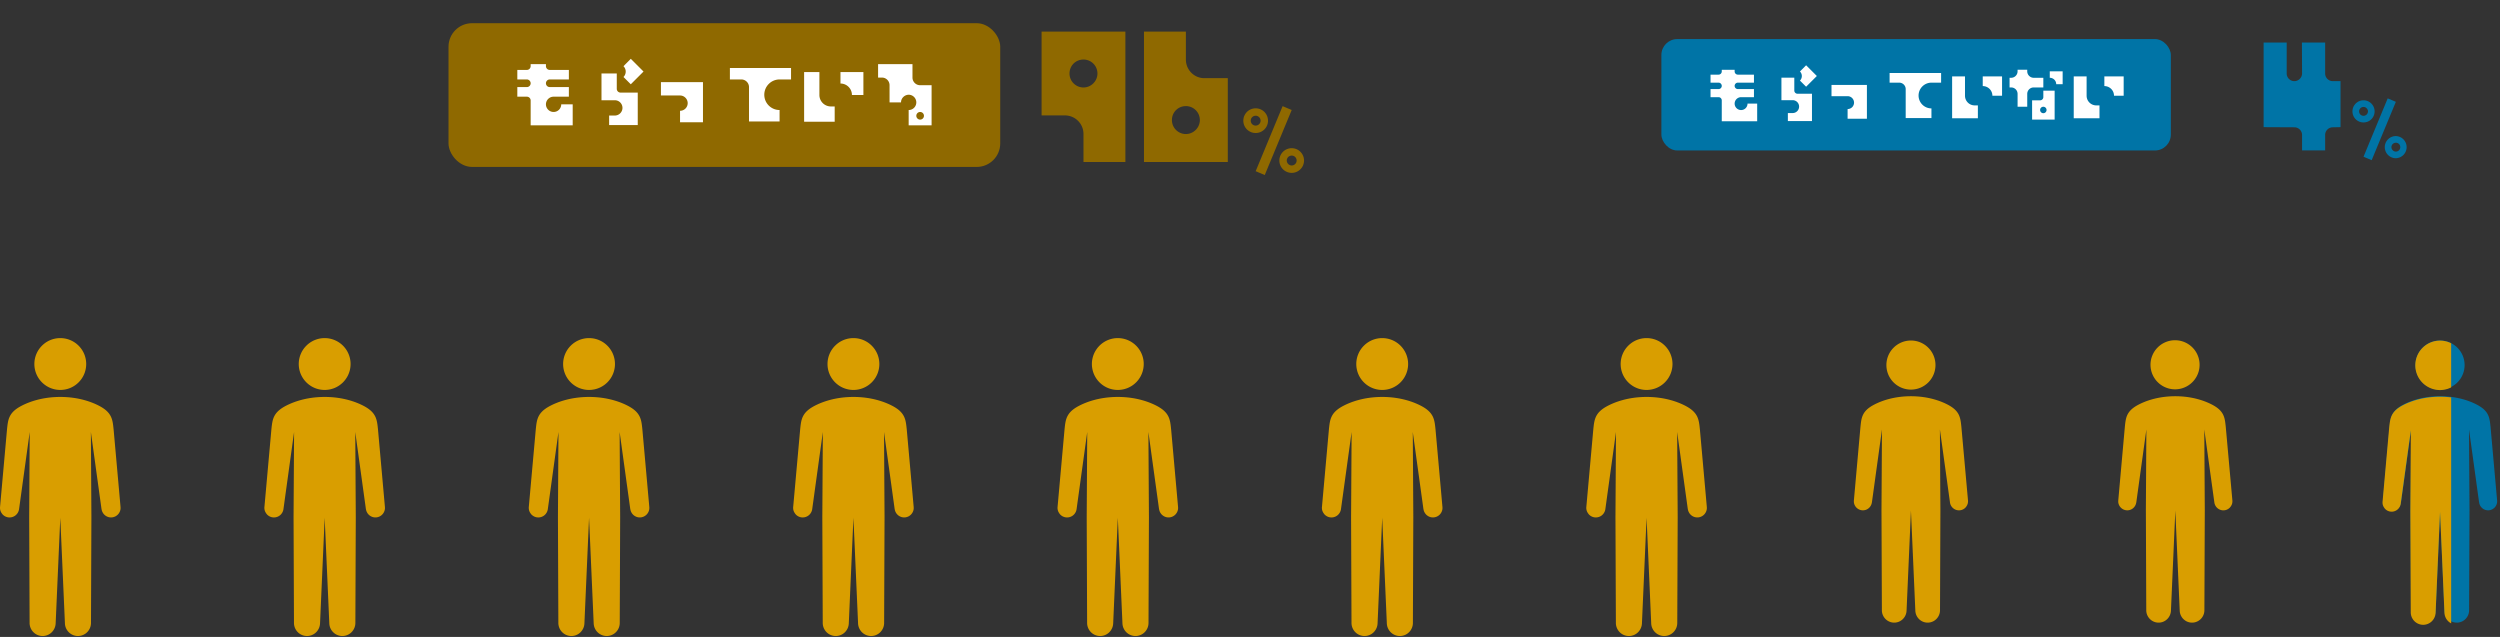
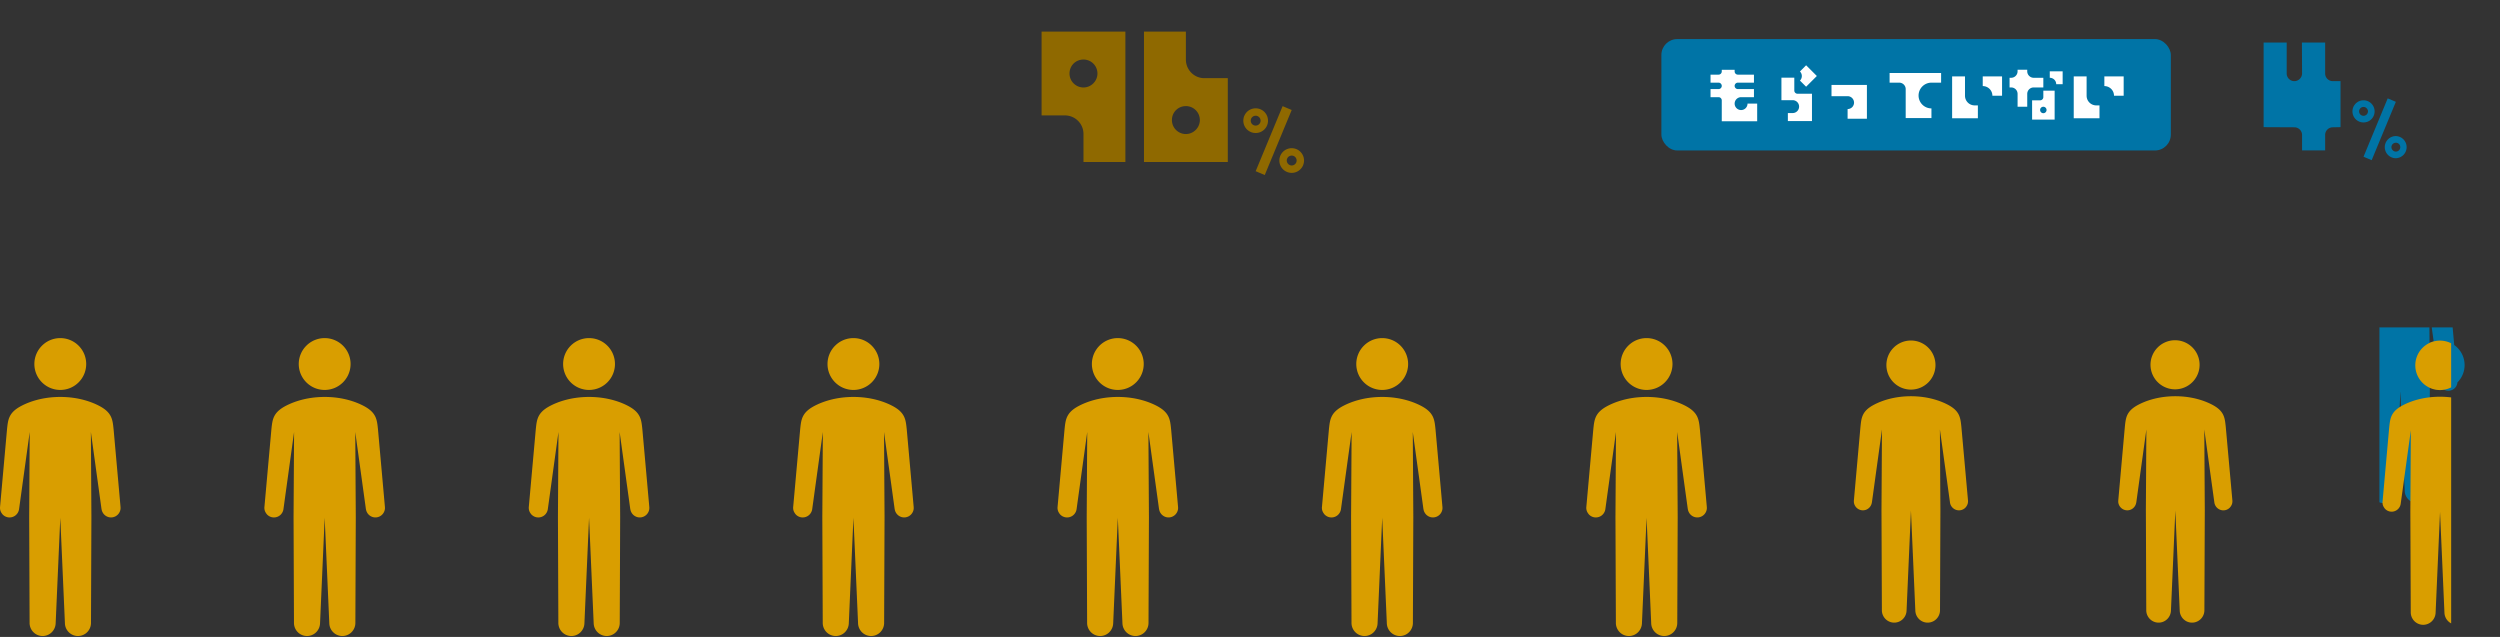
<svg xmlns="http://www.w3.org/2000/svg" width="942" height="240" fill="none">
  <rect width="100%" height="100%" fill="#333333" stroke="none" />
-   <rect x="169" y="8.743" width="207.887" height="54.159" rx="8.864" fill="#8F6900" />
-   <path d="M211.471 39.31h4.32v7.905h-15.84V37.87c0-.8-.64-1.44-1.44-1.44h-3.584v-3.616h3.584c.8 0 1.44-.64 1.44-1.44 0-.768-.64-1.44-1.44-1.44h-3.584V26.35h3.584c.8 0 1.44-.64 1.44-1.44v-.736h5.76v.736c0 .8.64 1.44 1.44 1.44h7.2v3.584h-7.2c-.8 0-1.44.672-1.44 1.44 0 .8.64 1.44 1.44 1.44h7.2v3.616h-5.76a2.888 2.888 0 0 0-2.88 2.88c0 1.6 1.312 2.88 2.88 2.88 1.6 0 2.88-1.28 2.88-2.88Zm31.008-12.351-4.8 4.8-2.752-2.752a2.878 2.878 0 0 0 0-4.064l2.752-2.784 4.8 4.8Zm-10.08.736v5.76c0 .8.64 1.44 1.44 1.44h6.464v12.224h-10.784v-3.584h2.144c1.6 0 2.88-1.312 2.88-2.88 0-1.6-1.28-2.88-2.88-2.88h-5.024v-10.08h5.76Zm16.64 8.288v-5.024h15.84v15.104h-8.64v-4.32c1.6 0 2.88-1.28 2.88-2.88 0-1.568-1.28-2.88-2.88-2.88h-7.2Zm25.984-10.368h23.04v4.32h-4.32c-3.168 0-5.76 2.592-5.76 5.76 0 3.2 2.592 5.76 5.76 5.76v4.32h-11.52v-12.96c0-1.568-1.28-2.848-2.848-2.88h-4.352v-4.32Zm27.968 20.256V27.15h5.76v8.64c0 2.4 1.952 4.32 4.32 4.32h1.44v5.76h-11.52Zm22.336-18.72v8.64h-4.32c0-2.4-1.952-4.32-4.32-4.32v-4.32h8.64Zm21.376 4.96h4.32v15.104h-8.64v-5.76c1.6 0 2.88-1.28 2.88-2.88 0-1.568-1.28-2.88-2.88-2.88-1.568.032-2.88 1.312-2.88 2.88h-4.32V32.11c0-1.6-1.28-2.88-2.88-2.88h-1.44v-5.056h12.96v5.056c0 1.6 1.312 2.88 2.88 2.88Zm0 12.96c.8 0 1.44-.64 1.44-1.44 0-.8-.64-1.44-1.44-1.44-.768 0-1.44.64-1.44 1.44 0 .8.672 1.44 1.44 1.44Z" fill="#fff" />
  <path d="M392.466 11.907h31.581v49.126h-15.791V50.506a6.993 6.993 0 0 0-7.017-7.018h-8.773v-31.58Zm15.79 21.054c2.878 0 5.264-2.386 5.264-5.263a5.256 5.256 0 0 0-5.264-5.264c-2.947 0-5.263 2.316-5.263 5.264a5.256 5.256 0 0 0 5.263 5.263Zm45.534-3.509h8.842v31.581h-31.581V11.907h15.791v10.527c0 3.86 3.088 7.018 6.948 7.018Zm-6.948 21.054c2.877 0 5.263-2.386 5.263-5.263a5.256 5.256 0 0 0-5.263-5.264c-2.948 0-5.264 2.316-5.264 5.264a5.257 5.257 0 0 0 5.264 5.263ZM473.135 40.815a4.65 4.65 0 0 1 4.649 4.649 4.627 4.627 0 0 1-4.649 4.649 4.627 4.627 0 0 1-4.649-4.65 4.65 4.65 0 0 1 4.649-4.648Zm0 6.508c1.004 0 1.86-.818 1.86-1.86 0-1.004-.856-1.859-1.86-1.859a1.865 1.865 0 0 0-1.859 1.86c0 1.041.818 1.86 1.859 1.86Zm10.154-7.327 3.422 1.45-10.154 24.51-3.422-1.45 10.154-24.51Zm3.422 15.844a4.65 4.65 0 0 1 4.649 4.65 4.65 4.65 0 0 1-4.649 4.649 4.651 4.651 0 0 1-4.65-4.65 4.651 4.651 0 0 1 4.65-4.648Zm0 6.51a1.865 1.865 0 0 0 1.859-1.86c0-1.042-.818-1.86-1.859-1.86-1.005 0-1.86.818-1.86 1.86 0 1.004.855 1.86 1.86 1.86Z" fill="#8F6900" />
  <rect x="626.012" y="14.723" width="191.956" height="41.975" rx="5.99" fill="#0074A6" />
  <path d="M658.466 39.041h3.639v6.658h-13.343v-7.871c0-.674-.539-1.213-1.213-1.213h-3.019v-3.046h3.019c.674 0 1.213-.54 1.213-1.213 0-.647-.539-1.213-1.213-1.213h-3.019v-3.019h3.019c.674 0 1.213-.54 1.213-1.213v-.62h4.852v.62c0 .674.539 1.213 1.213 1.213h6.065v3.019h-6.065c-.674 0-1.213.566-1.213 1.213 0 .674.539 1.213 1.213 1.213h6.065v3.046h-4.852a2.433 2.433 0 0 0-2.426 2.426 2.433 2.433 0 0 0 2.426 2.426 2.416 2.416 0 0 0 2.426-2.426Zm26.12-10.405-4.043 4.043-2.318-2.318a2.425 2.425 0 0 0 0-3.423l2.318-2.345 4.043 4.043Zm-8.491.62v4.852c0 .674.539 1.213 1.213 1.213h5.445v10.297h-9.084V42.6h1.806a2.433 2.433 0 0 0 2.426-2.426 2.416 2.416 0 0 0-2.426-2.426h-4.232v-8.49h4.852Zm14.017 6.982v-4.232h13.343v12.723h-7.278v-3.64a2.416 2.416 0 0 0 2.426-2.425 2.433 2.433 0 0 0-2.426-2.426h-6.065ZM712 27.504h19.408v3.639h-3.639a4.867 4.867 0 0 0-4.852 4.852 4.85 4.85 0 0 0 4.852 4.852v3.639h-9.704V33.569c0-1.32-1.078-2.4-2.399-2.426H712v-3.639Zm23.559 17.063v-15.77h4.852v7.279a3.642 3.642 0 0 0 3.639 3.639h1.213v4.852h-9.704Zm18.815-15.77v7.279h-3.639a3.64 3.64 0 0 0-3.639-3.64v-3.638h7.278Zm22.832-1.913v4.852h-2.426a2.416 2.416 0 0 0-2.426-2.426v-2.426h4.852Zm-10.917 2.426h3.639v3.639h-3.639a2.433 2.433 0 0 0-2.426 2.426v4.852h-3.639v-4.852a2.416 2.416 0 0 0-2.426-2.426h-.593V29.31h.593a2.433 2.433 0 0 0 2.426-2.426v-.62h3.639v.62c0 1.32 1.105 2.426 2.426 2.426Zm3.639 4.852h4.259v10.917h-8.491v-7.278h3.019c.674 0 1.213-.54 1.213-1.213v-2.426Zm0 8.491c.674 0 1.213-.54 1.213-1.213 0-.674-.539-1.213-1.213-1.213s-1.213.54-1.213 1.213c0 .674.539 1.213 1.213 1.213Zm11.456 1.914v-15.77h4.852v7.279a3.64 3.64 0 0 0 3.639 3.639h1.213v4.852h-9.704Zm18.815-15.77v7.279h-3.639a3.64 3.64 0 0 0-3.639-3.64v-3.638h7.278Z" fill="#fff" />
  <path d="m864.521 47.968-11.592-.058V16.03h8.694v11.651a2.906 2.906 0 0 0 2.898 2.898c1.565 0 2.898-1.333 2.898-2.898l-.058-11.65h8.753v11.65a2.906 2.906 0 0 0 2.898 2.898h2.898V47.91l-2.898.058a2.87 2.87 0 0 0-2.898 2.898v5.797h-8.695v-5.797a2.906 2.906 0 0 0-2.898-2.898ZM890.578 37.795a4.172 4.172 0 0 1 4.171 4.171 4.15 4.15 0 0 1-4.171 4.171 4.151 4.151 0 0 1-4.171-4.17 4.173 4.173 0 0 1 4.171-4.172Zm0 5.84c.901 0 1.669-.734 1.669-1.669 0-.9-.768-1.668-1.669-1.668-.934 0-1.668.767-1.668 1.668 0 .934.734 1.669 1.668 1.669Zm9.109-6.574 3.07 1.302-9.109 21.988-3.07-1.3 9.109-21.99Zm3.07 14.215a4.172 4.172 0 0 1 0 8.341 4.173 4.173 0 0 1-4.171-4.17 4.173 4.173 0 0 1 4.171-4.171Zm0 5.839c.934 0 1.669-.768 1.669-1.669 0-.934-.735-1.668-1.669-1.668-.901 0-1.668.734-1.668 1.668 0 .901.767 1.669 1.668 1.669Z" fill="#0074A6" />
  <path d="M29.621 144.069c3.814-3.814 3.814-9.997 0-13.811-3.813-3.813-9.997-3.813-13.81 0-3.814 3.814-3.814 9.997 0 13.811 3.813 3.814 9.997 3.814 13.81 0ZM45.418 191.65c.016-.231.016-.47-.009-.71l-.487-5.481-2.113-23.634c-.388-3.715-.57-6.373-5.49-8.932-2.65-1.378-7.635-3.327-14.594-3.327-6.96 0-11.945 1.949-14.595 3.327-4.92 2.559-5.093 5.217-5.49 8.932L.024 190.94c-.058.495-.009.983.123 1.437.108.355.273.676.48.982.18.281.387.536.643.751.528.454 1.189.76 1.932.842 1.981.223 3.772-1.213 3.995-3.211l3.996-28.958-.198 32.045.156 39.773c-.057 2.732 2.097 4.994 4.813 5.052 2.716.057 4.953-2.122 5.01-4.854l1.742-39.731 1.742 39.731c.058 2.732 2.295 4.903 5.011 4.854 2.716-.058 4.87-2.312 4.813-5.052l.157-39.773-.199-32.045 3.17 22.965.826 5.993c0 .058.025.115.041.173.314 1.899 2.039 3.253 3.962 3.03 1.734-.198 3.038-1.602 3.187-3.286v-.033l-.008.025ZM129.24 144.069a9.765 9.765 0 1 0-13.81-13.811 9.765 9.765 0 0 0 0 13.811c3.813 3.814 9.997 3.814 13.81 0ZM145.036 191.65c.017-.231.017-.47-.008-.71l-.487-5.481-2.113-23.634c-.388-3.715-.57-6.373-5.49-8.932-2.649-1.378-7.635-3.327-14.594-3.327s-11.945 1.949-14.595 3.327c-4.92 2.559-5.093 5.217-5.49 8.932l-2.616 29.115c-.058.495-.009.983.123 1.437.108.355.273.676.479.982.182.281.388.536.644.751.528.454 1.189.76 1.932.842 1.981.223 3.772-1.213 3.995-3.211l3.995-28.958-.198 32.045.157 39.773c-.058 2.732 2.097 4.994 4.813 5.052 2.716.057 4.953-2.122 5.011-4.854l1.741-39.731 1.742 39.731c.058 2.732 2.295 4.903 5.011 4.854 2.716-.058 4.87-2.312 4.813-5.052l.156-39.773-.198-32.045 3.17 22.965.826 5.993c0 .058.024.115.041.173.314 1.899 2.039 3.253 3.962 3.03 1.734-.198 3.038-1.602 3.187-3.286v-.033l-.009.025ZM228.859 144.069a9.765 9.765 0 0 0 0-13.811c-3.814-3.813-9.997-3.813-13.811 0-3.813 3.814-3.813 9.997 0 13.811a9.765 9.765 0 0 0 13.811 0ZM244.655 191.65c.017-.231.017-.47-.008-.71l-.487-5.481-2.113-23.634c-.388-3.715-.57-6.373-5.49-8.932-2.65-1.378-7.636-3.327-14.595-3.327-6.959 0-11.945 1.949-14.594 3.327-4.92 2.559-5.094 5.217-5.49 8.932l-2.617 29.115a3.65 3.65 0 0 0 .124 1.437c.107.355.273.676.479.982.182.281.388.536.644.751.528.454 1.189.76 1.931.842 1.982.223 3.773-1.213 3.996-3.211l3.995-28.958-.198 32.045.157 39.773c-.058 2.732 2.097 4.994 4.813 5.052 2.715.057 4.953-2.122 5.01-4.854l1.742-39.731 1.742 39.731c.058 2.732 2.295 4.903 5.011 4.854 2.716-.058 4.87-2.312 4.812-5.052l.157-39.773-.198-32.045 3.17 22.965.825 5.993c0 .058.025.115.042.173.313 1.899 2.039 3.253 3.962 3.03 1.734-.198 3.038-1.602 3.186-3.286v-.033l-.008.025ZM328.478 144.069c3.813-3.814 3.813-9.997 0-13.811-3.814-3.813-9.997-3.813-13.811 0a9.765 9.765 0 0 0 0 13.811 9.765 9.765 0 0 0 13.811 0ZM344.274 191.65a4.22 4.22 0 0 0-.008-.71l-.487-5.481-2.114-23.634c-.388-3.715-.569-6.373-5.489-8.932-2.65-1.378-7.636-3.327-14.595-3.327-6.959 0-11.945 1.949-14.595 3.327-4.92 2.559-5.093 5.217-5.489 8.932l-2.617 29.115c-.058.495-.008.983.124 1.437.107.355.272.676.479.982.181.281.388.536.644.751.528.454 1.188.76 1.931.842 1.981.223 3.773-1.213 3.996-3.211l3.995-28.958-.198 32.045.157 39.773c-.058 2.732 2.096 4.994 4.812 5.052 2.716.057 4.953-2.122 5.011-4.854l1.742-39.731 1.742 39.731c.057 2.732 2.295 4.903 5.01 4.854 2.716-.058 4.871-2.312 4.813-5.052l.157-39.773-.198-32.045 3.17 22.965.825 5.993c0 .058.025.115.041.173.314 1.899 2.039 3.253 3.963 3.03 1.733-.198 3.038-1.602 3.186-3.286v-.033l-.008.025ZM428.096 144.069a9.765 9.765 0 1 0-13.81-13.811 9.765 9.765 0 0 0 0 13.811c3.813 3.814 9.997 3.814 13.81 0ZM443.893 191.65c.016-.231.016-.47-.009-.71l-.487-5.481-2.113-23.634c-.388-3.715-.569-6.373-5.489-8.932-2.65-1.378-7.636-3.327-14.595-3.327-6.959 0-11.945 1.949-14.595 3.327-4.92 2.559-5.093 5.217-5.489 8.932l-2.617 29.115c-.058.495-.008.983.124 1.437.107.355.272.676.478.982.182.281.388.536.644.751a3.55 3.55 0 0 0 1.932.842c1.981.223 3.772-1.213 3.995-3.211l3.996-28.958-.198 32.045.156 39.773c-.057 2.732 2.097 4.994 4.813 5.052 2.716.057 4.953-2.122 5.011-4.854l1.742-39.731 1.741 39.731c.058 2.732 2.295 4.903 5.011 4.854 2.716-.058 4.871-2.312 4.813-5.052l.157-39.773-.198-32.045 3.169 22.965.826 5.993c0 .058.025.115.041.173.314 1.899 2.039 3.253 3.963 3.03 1.733-.198 3.037-1.602 3.186-3.286v-.033l-.008.025ZM527.72 144.069a9.765 9.765 0 0 0 0-13.811c-3.814-3.813-9.997-3.813-13.811 0a9.765 9.765 0 0 0 0 13.811 9.765 9.765 0 0 0 13.811 0ZM543.512 191.65c.016-.231.016-.47-.009-.71l-.487-5.481-2.113-23.634c-.388-3.715-.57-6.373-5.49-8.932-2.649-1.378-7.635-3.327-14.594-3.327s-11.945 1.949-14.595 3.327c-4.92 2.559-5.093 5.217-5.49 8.932l-2.616 29.115c-.058.495-.009.983.123 1.437.108.355.273.676.479.982.182.281.388.536.644.751.528.454 1.189.76 1.932.842 1.981.223 3.772-1.213 3.995-3.211l3.996-28.958-.199 32.045.157 39.773c-.057 2.732 2.097 4.994 4.813 5.052 2.716.057 4.953-2.122 5.011-4.854l1.741-39.731 1.742 39.731c.058 2.732 2.295 4.903 5.011 4.854 2.716-.058 4.87-2.312 4.813-5.052l.157-39.773-.199-32.045 3.17 22.965.826 5.993c0 .058.025.115.041.173.314 1.899 2.039 3.253 3.962 3.03 1.734-.198 3.038-1.602 3.187-3.286v-.033l-.008.025ZM627.334 144.069c3.813-3.814 3.813-9.997 0-13.811-3.814-3.813-9.997-3.813-13.811 0a9.765 9.765 0 0 0 0 13.811 9.765 9.765 0 0 0 13.811 0ZM643.13 191.65a4.22 4.22 0 0 0-.008-.71l-.487-5.481-2.114-23.634c-.388-3.715-.569-6.373-5.489-8.932-2.65-1.378-7.636-3.327-14.595-3.327-6.959 0-11.945 1.949-14.595 3.327-4.92 2.559-5.093 5.217-5.489 8.932l-2.617 29.115c-.058.495-.008.983.124 1.437.107.355.272.676.479.982.181.281.388.536.643.751a3.55 3.55 0 0 0 1.932.842c1.981.223 3.773-1.213 3.996-3.211l3.995-28.958-.198 32.045.157 39.773c-.058 2.732 2.096 4.994 4.812 5.052 2.716.057 4.953-2.122 5.011-4.854l1.742-39.731 1.742 39.731c.057 2.732 2.295 4.903 5.01 4.854 2.716-.058 4.871-2.312 4.813-5.052l.157-39.773-.198-32.045 3.17 22.965.825 5.993c0 .058.025.115.041.173.314 1.899 2.039 3.253 3.963 3.03 1.733-.198 3.038-1.602 3.186-3.286v-.033l-.008.025ZM713.503 144.093c-3.611-3.611-3.611-9.466 0-13.078a9.25 9.25 0 0 1 13.079 0c3.611 3.612 3.611 9.467 0 13.078a9.248 9.248 0 0 1-13.079 0ZM698.547 189.152a3.791 3.791 0 0 1 .008-.673l.461-5.19 2.001-22.381c.367-3.518.539-6.035 5.198-8.458 2.51-1.306 7.231-3.151 13.821-3.151s11.312 1.845 13.821 3.151c4.659 2.423 4.823 4.94 5.199 8.458l2.478 27.571c.054.469.008.931-.118 1.361a3.414 3.414 0 0 1-.453.93 3.1 3.1 0 0 1-.61.711c-.5.43-1.125.719-1.829.798-1.876.211-3.572-1.15-3.783-3.041l-3.784-27.423.188 30.346-.149 37.664c.055 2.587-1.986 4.729-4.557 4.784-2.572.055-4.691-2.009-4.745-4.597l-1.65-37.624-1.649 37.624c-.055 2.588-2.173 4.644-4.745 4.597-2.572-.055-4.613-2.189-4.558-4.784l-.148-37.664.187-30.346-3.002 21.747-.781 5.676c0 .054-.024.109-.039.164-.297 1.798-1.931 3.08-3.753 2.869a3.43 3.43 0 0 1-3.017-3.112v-.031l.008.024ZM813.123 144.093a9.248 9.248 0 1 1 13.078-13.076 9.248 9.248 0 0 1-13.078 13.076ZM798.166 189.152a3.791 3.791 0 0 1 .008-.673l.461-5.19 2.001-22.381c.368-3.518.54-6.035 5.199-8.458 2.509-1.306 7.231-3.151 13.821-3.151s11.311 1.845 13.821 3.151c4.659 2.423 4.823 4.94 5.198 8.458l2.478 27.571c.055.469.008.931-.117 1.361a3.417 3.417 0 0 1-.454.93 3.12 3.12 0 0 1-.609.711 3.372 3.372 0 0 1-1.83.798c-1.876.211-3.572-1.15-3.783-3.041l-3.784-27.423.188 30.346-.149 37.664c.055 2.587-1.985 4.729-4.557 4.784-2.572.055-4.69-2.009-4.745-4.597l-1.649-37.624-1.65 37.624c-.055 2.588-2.173 4.644-4.745 4.597-2.572-.055-4.612-2.189-4.557-4.784l-.149-37.664.188-30.346-3.002 21.747-.782 5.676c0 .054-.023.109-.039.164-.297 1.798-1.931 3.08-3.752 2.869a3.43 3.43 0 0 1-3.018-3.112v-.031l.008.024Z" fill="#D99E00" />
  <g clip-path="url(#a)">
-     <path d="M925.952 144.093a9.246 9.246 0 0 0 0-13.078c-3.611-3.611-9.466-3.611-13.078 0-3.611 3.612-3.611 9.467 0 13.078a9.246 9.246 0 0 0 13.078 0ZM940.91 189.152a3.875 3.875 0 0 0-.007-.672l-.462-5.191-2.001-22.381c-.367-3.518-.539-6.035-5.198-8.458-2.51-1.306-7.231-3.15-13.821-3.15s-11.312 1.844-13.821 3.15c-4.659 2.423-4.823 4.94-5.198 8.458l-2.479 27.572c-.054.469-.007.93.118 1.36.101.336.258.641.453.93.172.266.368.508.61.711.5.43 1.126.72 1.829.798 1.876.211 3.573-1.149 3.784-3.041l3.783-27.423-.187 30.346.148 37.664c-.055 2.587 1.986 4.729 4.558 4.784 2.571.055 4.69-2.009 4.745-4.597l1.649-37.624 1.649 37.624c.055 2.588 2.174 4.644 4.746 4.597 2.571-.055 4.612-2.189 4.557-4.784l.148-37.664-.187-30.346 3.002 21.747.781 5.676c0 .055.024.109.04.164.297 1.798 1.93 3.08 3.752 2.869a3.43 3.43 0 0 0 3.017-3.111v-.032l-.008.024Z" fill="#0074A6" />
+     <path d="M925.952 144.093a9.246 9.246 0 0 0 0-13.078c-3.611-3.611-9.466-3.611-13.078 0-3.611 3.612-3.611 9.467 0 13.078a9.246 9.246 0 0 0 13.078 0Za3.875 3.875 0 0 0-.007-.672l-.462-5.191-2.001-22.381c-.367-3.518-.539-6.035-5.198-8.458-2.51-1.306-7.231-3.15-13.821-3.15s-11.312 1.844-13.821 3.15c-4.659 2.423-4.823 4.94-5.198 8.458l-2.479 27.572c-.054.469-.007.93.118 1.36.101.336.258.641.453.93.172.266.368.508.61.711.5.43 1.126.72 1.829.798 1.876.211 3.573-1.149 3.784-3.041l3.783-27.423-.187 30.346.148 37.664c-.055 2.587 1.986 4.729 4.558 4.784 2.571.055 4.69-2.009 4.745-4.597l1.649-37.624 1.649 37.624c.055 2.588 2.174 4.644 4.746 4.597 2.571-.055 4.612-2.189 4.557-4.784l.148-37.664-.187-30.346 3.002 21.747.781 5.676c0 .055.024.109.04.164.297 1.798 1.93 3.08 3.752 2.869a3.43 3.43 0 0 0 3.017-3.111v-.032l-.008.024Z" fill="#0074A6" />
    <path d="M919.4 128.342a9.315 9.315 0 0 0-9.316 9.316 9.31 9.31 0 0 0 9.316 9.316c1.512 0 2.937-.37 4.197-1.008V129.35a9.281 9.281 0 0 0-4.197-1.008ZM919.403 149.486c-6.638 0-11.395 1.858-13.922 3.173-4.694 2.441-4.859 4.977-5.237 8.521l-2.488 27.773c-.056.473-.008.937.118 1.371.102.338.26.645.456.937.174.267.37.511.615.716a3.383 3.383 0 0 0 1.842.803c1.89.213 3.599-1.157 3.812-3.063l3.811-27.624-.189 30.569.15 37.94c-.056 2.607 2 4.764 4.59 4.82 2.591.055 4.725-2.024 4.78-4.631l1.662-37.9 1.661 37.9a4.741 4.741 0 0 0 2.536 4.103v-85.148a34.69 34.69 0 0 0-4.197-.26Z" fill="#D99E00" />
  </g>
  <defs>
    <clipPath id="a">
      <path fill="#fff" transform="translate(896.57 123.353)" d="M0 0h45.43v112.379H0z" />
    </clipPath>
  </defs>
</svg>